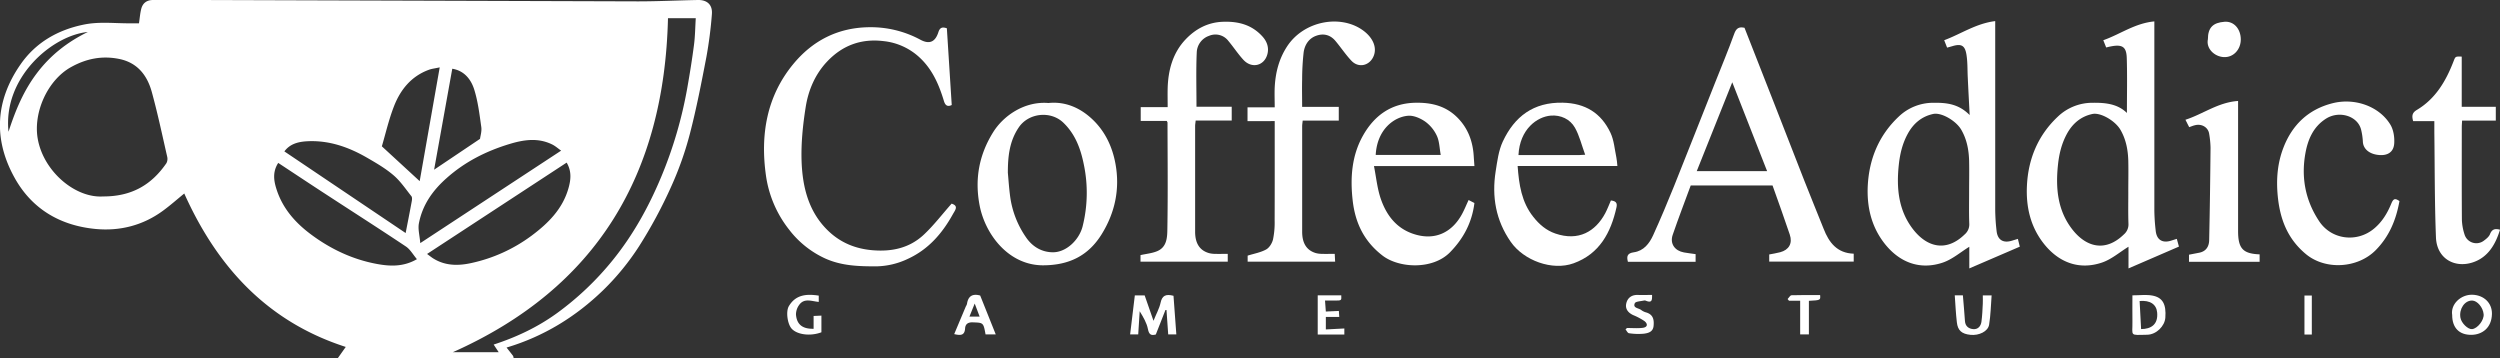
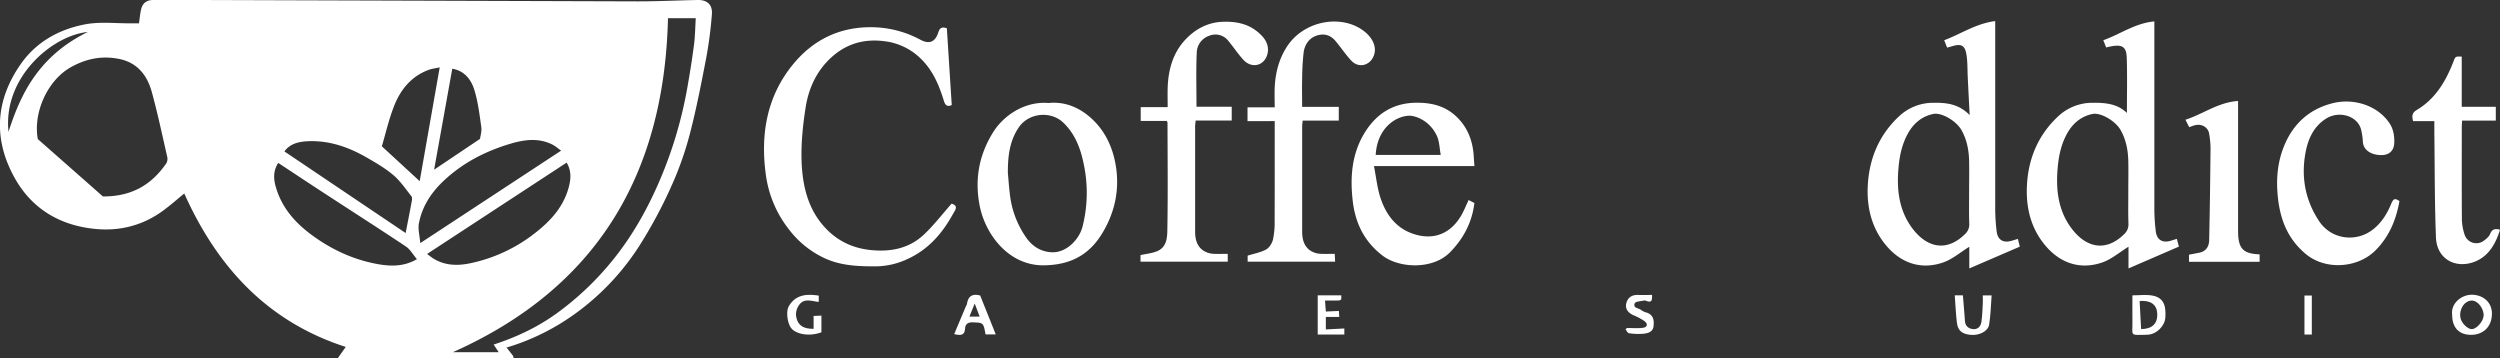
<svg xmlns="http://www.w3.org/2000/svg" viewBox="0 0 1821.71 260.86">
  <rect x="0" y="0" width="1821.71" height="260.86" fill="#333333" stroke="none" />
  <title>Ativo 25</title>
  <g id="Camada_2" data-name="Camada 2">
    <g id="Camada_1-2" data-name="Camada 1">
      <g>
-         <path d="M101.27,17c.59-3.89.82-7.32,1.67-10.6C104.05,2.13,107.09,0,111.59,0c11.49,0,23,0,34.49,0q159.34.5,318.71,1C479.39,1,494,.28,508.58,0c6.79-.12,10.74,3.55,10.16,10.37a303.84,303.84,0,0,1-4,31.13c-3.59,18.71-7.23,37.45-12,55.86A239.18,239.18,0,0,1,489.07,136a340.35,340.35,0,0,1-23.4,43.47,182.86,182.86,0,0,1-26.1,31.94c-20,19.38-43.39,33.79-70.45,41.84,1.75,2.24,3.29,4.15,4.75,6.1a4.32,4.32,0,0,1,.37,1.52h-128l5.7-8.07C194.75,234.4,158.23,194.39,134.27,141c-5.21,4.24-10.21,8.69-15.6,12.62C104,164.34,87.16,168.56,69.4,166.82,44.16,164.35,23.72,152.62,11,130.2c-16.11-28.48-14.5-57,4.22-83.64C26.15,31,42,21.88,60.68,18,72,15.59,83.26,17.05,94.56,17,96.85,17,99.15,17,101.27,17ZM75,143.15c21.46.08,35.67-8.87,46.26-24.24a6.76,6.76,0,0,0,.55-4.82c-3.59-15.7-6.92-31.48-11.18-47-3.36-12.24-10.52-21.53-24-24.18-12.41-2.44-23.78-.19-34.9,6-17,9.44-27.7,33-24.19,52.43C31.83,125,54.81,144.38,75,143.15ZM486.75,13.26C484.08,126.74,435.12,209.78,330,256.63h33.39l-3.67-5.55c16.89-5.51,32.44-12.88,46.52-23.16a214,214,0,0,0,40.1-38.17c15-18.47,26.45-39.18,35.6-61.16a306.63,306.63,0,0,0,18.87-64.5c1.85-10.45,3.54-20.93,4.9-31.45.82-6.32.87-12.73,1.28-19.38Zm-284,105.44c-4.3,6.65-3.23,13.15-1.19,19.43,4.51,13.93,13.74,24.32,25.33,32.9,14.49,10.74,30.55,18.21,48.2,21.39,9.2,1.66,18.95,2.1,28.71-3.57-2.84-3.34-4.87-7.11-8-9.21-19-12.68-38.19-24.94-57.29-37.4C226.61,134.51,214.82,126.67,202.72,118.7Zm108.45,66.36c1.76,1.29,3,2.29,4.29,3.13,8.76,5.57,18.35,5.61,28,3.47a114,114,0,0,0,43.75-19.84c12.1-9,22.74-19.51,27-34.68,1.73-6.1,2.44-12.3-1.33-18.65Zm97.69-75.29c-2.12-1.48-4.2-3.37-6.62-4.55-10.25-5-20.69-3.42-31-.28-17.07,5.19-32.62,13-46.1,25.09-10.1,9-17.38,19.48-19.92,32.73-.8,4.2.55,8.81,1,14.39Zm-201.65.57,88.35,59.48c1.5-7.74,3.05-15.54,4.49-23.36.2-1.12.32-2.71-.29-3.47-4.2-5.25-8-11-13.08-15.31-5.76-4.93-12.47-8.83-19.07-12.65-13.63-7.9-28.09-13-44.22-12.06C216.9,103.37,211.15,105,207.21,110.34Zm71-3.72L305.82,132l14.59-82.91c-3.62.79-5.84,1-7.88,1.76-12.91,4.71-20.81,14.57-25.52,26.8C283.24,87.4,280.89,97.72,278.25,106.62Zm71.55-5.44c.26-2.14,1.37-5.49.92-8.62-1.3-9.18-2.4-18.52-5.15-27.3-2.35-7.51-7.37-13.78-16-15.17-4.48,24.9-8.92,49.62-13.23,73.57ZM6.21,96c5.06-15.72,11.07-30,20.61-42.6C36.6,40.46,48.81,30.73,64,23.3,38.22,25.75,2,56.29,6.21,96Z" style="fill: #fff" />
-         <path d="M1350.77,184.86v5.78H1289.2v-5.22c2.67-.53,5.4-.92,8-1.63,6.31-1.67,9.15-6.42,7-12.79-4-12-8.36-23.9-12.58-35.85H1232c-4.41,12-9,23.94-13.16,36.07-2.14,6.33,1.55,11.54,8.25,12.73,2.72.49,5.48.8,8.47,1.23v5.58h-49.33c-1.09-4.08-.37-6.26,4.28-6.91,7.21-1,11.37-6.39,14.13-12.48,5.32-11.71,10.32-23.58,15.12-35.51,10.13-25.21,20-50.51,30.06-75.77,4.67-11.8,9.57-23.52,13.87-35.46,1.44-4,3.41-5.31,7.5-4.39,7.16,18.24,14.41,36.67,21.62,55.11,7.35,18.79,14.61,37.61,22,56.38,4.58,11.66,9.36,23.24,14,34.9C1332.73,176.7,1338.6,184.46,1350.77,184.86Zm-114.38-60.14h51.28c-8.43-21.49-16.78-42.8-25.4-64.77Z" style="fill: #fff" />
+         <path d="M101.27,17c.59-3.89.82-7.32,1.67-10.6C104.05,2.13,107.09,0,111.59,0c11.49,0,23,0,34.49,0q159.34.5,318.71,1C479.39,1,494,.28,508.58,0c6.79-.12,10.74,3.55,10.16,10.37a303.84,303.84,0,0,1-4,31.13c-3.59,18.71-7.23,37.45-12,55.86A239.18,239.18,0,0,1,489.07,136a340.35,340.35,0,0,1-23.4,43.47,182.86,182.86,0,0,1-26.1,31.94c-20,19.38-43.39,33.79-70.45,41.84,1.75,2.24,3.29,4.15,4.75,6.1a4.32,4.32,0,0,1,.37,1.52h-128l5.7-8.07C194.75,234.4,158.23,194.39,134.27,141c-5.21,4.24-10.21,8.69-15.6,12.62C104,164.34,87.16,168.56,69.4,166.82,44.16,164.35,23.72,152.62,11,130.2c-16.11-28.48-14.5-57,4.22-83.64C26.15,31,42,21.88,60.68,18,72,15.59,83.26,17.05,94.56,17,96.85,17,99.15,17,101.27,17ZM75,143.15c21.46.08,35.67-8.87,46.26-24.24a6.76,6.76,0,0,0,.55-4.82c-3.59-15.7-6.92-31.48-11.18-47-3.36-12.24-10.52-21.53-24-24.18-12.41-2.44-23.78-.19-34.9,6-17,9.44-27.7,33-24.19,52.43ZM486.75,13.26C484.08,126.74,435.12,209.78,330,256.63h33.39l-3.67-5.55c16.89-5.51,32.44-12.88,46.52-23.16a214,214,0,0,0,40.1-38.17c15-18.47,26.45-39.18,35.6-61.16a306.63,306.63,0,0,0,18.87-64.5c1.85-10.45,3.54-20.93,4.9-31.45.82-6.32.87-12.73,1.28-19.38Zm-284,105.44c-4.3,6.65-3.23,13.15-1.19,19.43,4.51,13.93,13.74,24.32,25.33,32.9,14.49,10.74,30.55,18.21,48.2,21.39,9.2,1.66,18.95,2.1,28.71-3.57-2.84-3.34-4.87-7.11-8-9.21-19-12.68-38.19-24.94-57.29-37.4C226.61,134.51,214.82,126.67,202.72,118.7Zm108.45,66.36c1.76,1.29,3,2.29,4.29,3.13,8.76,5.57,18.35,5.61,28,3.47a114,114,0,0,0,43.75-19.84c12.1-9,22.74-19.51,27-34.68,1.73-6.1,2.44-12.3-1.33-18.65Zm97.69-75.29c-2.12-1.48-4.2-3.37-6.62-4.55-10.25-5-20.69-3.42-31-.28-17.07,5.19-32.62,13-46.1,25.09-10.1,9-17.38,19.48-19.92,32.73-.8,4.2.55,8.81,1,14.39Zm-201.65.57,88.35,59.48c1.5-7.74,3.05-15.54,4.49-23.36.2-1.12.32-2.71-.29-3.47-4.2-5.25-8-11-13.08-15.31-5.76-4.93-12.47-8.83-19.07-12.65-13.63-7.9-28.09-13-44.22-12.06C216.9,103.37,211.15,105,207.21,110.34Zm71-3.72L305.82,132l14.59-82.91c-3.62.79-5.84,1-7.88,1.76-12.91,4.71-20.81,14.57-25.52,26.8C283.24,87.4,280.89,97.72,278.25,106.62Zm71.55-5.44c.26-2.14,1.37-5.49.92-8.62-1.3-9.18-2.4-18.52-5.15-27.3-2.35-7.51-7.37-13.78-16-15.17-4.48,24.9-8.92,49.62-13.23,73.57ZM6.21,96c5.06-15.72,11.07-30,20.61-42.6C36.6,40.46,48.81,30.73,64,23.3,38.22,25.75,2,56.29,6.21,96Z" style="fill: #fff" />
        <path d="M1470.39,174.07c.5,2,.89,3.55,1.41,5.67L1435,195.59V179.81c-6.4,3.93-12.38,9.19-19.33,11.54-16.77,5.65-31.87-.15-42.79-14.38-9.43-12.29-12.6-26.61-11.87-41.62,1-19.48,8.07-36.69,22.43-50.25a36.3,36.3,0,0,1,25.27-10.2c9.42-.11,18.33.62,26.55,8.94-.51-10.27-1-18.94-1.39-27.61-.28-5.59-.06-11.26-1-16.74-1.11-6.49-3.87-7.74-10.12-5.88-1.21.36-2.43.68-3.93,1.1l-2.12-5.41c12.23-4.52,23.11-12.19,37.18-13.92v6.67q0,65.48,0,130.94a144.84,144.84,0,0,0,1,15.29c.69,6.51,4.8,9.05,11.07,7.14Zm-35.53-34c0-7.66.17-15.31,0-23-.23-7.89-1.66-15.51-5.71-22.51-3.8-6.57-14.47-12.78-20.4-11.53-8.55,1.81-14.57,7.07-18.61,14.48-3.78,6.91-5.62,14.35-6.49,22.34-1.86,17.19-.34,33.6,10.57,47.49,9.93,12.63,23.89,16.66,37.48,3.41a9.55,9.55,0,0,0,3.28-7.77C1434.69,155.4,1434.86,147.74,1434.86,140.09Z" style="fill: #fff" />
        <path d="M1549.85,82.31c0-13.52.3-26.79-.11-40-.27-9-3.73-10.6-15-7.71-.62-1.56-1.26-3.17-2.11-5.29,12.3-4.33,23-12.39,37.21-13.71V22q0,65.72,0,131.44a140.93,140.93,0,0,0,1,14.79c.69,6.48,4.85,9.08,11,7.19l4.36-1.37c.47,1.71.93,3.37,1.55,5.64L1551,195.59v-15.8c-6.41,3.93-12.38,9.19-19.33,11.54-16.84,5.69-31.89-.15-42.81-14.33-9.46-12.28-12.59-26.62-11.87-41.62.92-19.47,8-36.69,22.39-50.26a36.42,36.42,0,0,1,25.26-10.22C1534.09,74.76,1543,75.61,1549.85,82.31Zm1,57.76c0-7.65.17-15.31,0-23-.24-7.88-1.65-15.5-5.72-22.5-3.82-6.58-14.47-12.77-20.41-11.51-8.54,1.81-14.56,7.08-18.6,14.49-3.77,6.91-5.62,14.35-6.48,22.34-1.84,17.18-.35,33.6,10.58,47.48,9.94,12.62,23.89,16.66,37.48,3.39a9.54,9.54,0,0,0,3.27-7.78C1550.7,155.38,1550.86,147.72,1550.86,140.07Z" style="fill: #fff" />
        <path d="M693.43,148.39c5.3,1.69,2.61,4.65.82,7.86-7.76,14-17.89,25.56-32.64,32.34a55.48,55.48,0,0,1-23.17,5.5c-12.72,0-25.15-.34-37.15-5.75a69.45,69.45,0,0,1-26.14-20.84,82,82,0,0,1-17-39.54c-4.17-29.49.39-57.55,19.77-81.13,14.12-17.17,32.6-26.8,55.69-27A76.09,76.09,0,0,1,670.77,29c6.45,3.42,10.7,1.66,13-5.5,1.06-3.32,2.7-4.09,6.19-2.88,1.17,18.44,2.35,37,3.55,55.9-2.84,1.4-4.64.56-5.68-2.88-3.42-11.36-8-22.17-16.63-30.67a45.35,45.35,0,0,0-27.25-13c-16.39-2-30,3.05-41.15,14.79-8.8,9.27-13.74,20.88-15.69,33.18-2.08,13.11-3.46,26.58-3,39.8.71,18.87,5.21,37.05,19.71,50.76,8.92,8.44,19.66,12.83,32.14,13.85,13.89,1.14,26.51-1.58,36.76-10.93C680.22,164.5,686.41,156.28,693.43,148.39Z" style="fill: #fff" />
        <path d="M764,75.06c12.49-1.29,23.61,3.66,32.68,12.53,8.81,8.62,13.93,19.6,16.15,31.81,3.36,18.43-.39,35.71-10.1,51.34S779,193.29,760.08,193.33c-25.37,0-42.28-22.83-46.26-43.71-3.65-19.12-.43-36.82,9.93-53.37C731.15,84.43,746.41,73.62,764,75.06Zm-29.61,50.59c.48,5.24.82,10.5,1.47,15.72a68.13,68.13,0,0,0,12.42,32.46c4.61,6.28,11.19,9.95,18.89,10,9.7.08,19.16-8.89,21.71-18.87a100.55,100.55,0,0,0,.83-45.35c-2.28-11.28-6.2-21.92-14.91-30.25-9.21-8.8-25.19-7.1-32.36,3.36C735.56,102.78,734.41,114,734.41,125.65Z" style="fill: #fff" />
        <path d="M831.07,190.68v-4.79c4.2-.94,8.34-1.3,12-2.8,7.53-3.07,7.48-10.59,7.58-16.79.43-25.64.14-51.29.1-76.94,0-.29-.24-.58-.53-1.23h-19V78.07h19.64c0-5-.12-9.43,0-13.88.39-13.29,3.82-25.76,13.08-35.5,7.19-7.55,16.09-12.44,27.23-12.82,11.35-.39,21.12,2.2,28.87,10.84,3.3,3.69,4.72,8.11,3.49,12.76-2.24,8.53-11.4,10.72-17.44,4.17-4-4.32-7.22-9.32-11-13.82A11.83,11.83,0,0,0,881,26.12,13.29,13.29,0,0,0,872.06,38c-.59,13-.2,26.14-.2,39.76h25.67V87.85H871.27c-.16,1.58-.4,2.84-.4,4.09q0,38.48,0,76.95c0,8.38,3.29,13.5,9.87,15.48a17,17,0,0,0,4.33.61c3.12.09,6.25,0,9.57,0v5.67Z" style="fill: #fff" />
        <path d="M909.05,88.27V78.21h19.81c0-5.07-.21-9.83,0-14.57.54-10.56,3-20.5,8.88-29.6C949.85,15.26,976.55,10.27,993,22c7.72,5.51,10.86,13.2,7.55,19.74-3.21,6.34-10.77,7.81-15.76,2.55-4.26-4.49-7.71-9.75-11.72-14.51-3.77-4.47-8.74-5.66-14.12-3.66s-8.22,6.64-9,12a180.44,180.44,0,0,0-1.1,19.75c-.17,6.48,0,13,0,20h26.69V87.88H949.26c-.16,1.59-.39,2.85-.39,4.11q0,38.48,0,76.94c0,8.39,3.31,13.5,9.9,15.47a17.14,17.14,0,0,0,4.35.58c3,.09,6,0,9.48,0,.1,1.9.18,3.63.29,5.68H909.14v-4.38c4.81-1.51,9.53-2.31,13.49-4.5,2.35-1.3,4.35-4.57,5-7.32a60.48,60.48,0,0,0,1.18-13.74c.1-24,.05-47.95.05-72.48Z" style="fill: #fff" />
-         <path d="M1178.56,120.94h-72.69c1,13.59,2.84,26.27,11.4,37.07,4.37,5.51,9.37,9.86,16.11,12.17,16.85,5.79,29.2-1.49,36.31-14.76,1.59-3,2.76-6.19,4.15-9.35,3.46.41,4.83,1.62,4.06,5.05-4.1,18.47-12.4,33.91-31.25,40.74-15.55,5.63-36.29-2-45.78-15.61-10.91-15.65-13.91-32.95-11-51.42,1.16-7.35,2.11-15.1,5.2-21.71,8.52-18.2,22.32-28.76,43.68-28.29,16.45.37,28,7.52,34.81,22,2.56,5.44,3,11.9,4.26,17.92C1178.23,116.59,1178.29,118.56,1178.56,120.94Zm-23.47-8.18c-2.63-7.19-4.2-13.9-7.44-19.67-3.59-6.4-10.51-9.41-17.55-8.85-10,.78-22.68,9.83-23.62,28.77h44C1151.42,113,1152.4,112.9,1155.09,112.76Z" style="fill: #fff" />
        <path d="M1074.39,121h-73.2c1.63,8.23,2.37,16.19,4.86,23.56,4,11.82,11.1,21.51,23.57,25.78,15.92,5.45,28.45-1,35.69-14.28,1.77-3.25,3.16-6.72,4.83-10.31l4.24,2.18c-1.75,14.15-7.93,25.84-17.71,35.84-12.68,13-37.27,11.67-49.21,2.5-13.3-10.22-19.89-23.54-21.78-40.1s-.71-32.7,7.43-47.23,20.44-23.78,38.43-24.07c12-.19,22.4,2.5,30.86,11.23,7.39,7.63,10.78,17,11.46,27.41C1074,115.75,1074.18,118,1074.39,121Zm-24.56-8.12c-.91-5-.95-9.81-2.77-13.82a26.6,26.6,0,0,0-8.39-10.35c-3.53-2.49-8.43-4.66-12.54-4.36-9.87.72-22.63,9.56-23.67,28.53Z" style="fill: #fff" />
        <path d="M1748.44,146.54c-2.44,13.71-7.49,25.84-17.32,35.77-13.14,13.26-36.59,14.67-50.84,2.85-13.46-11.17-18.9-25.56-20.52-42.31-1.17-12.1-.26-23.8,4.1-35.15,6.46-16.84,18.32-28.06,35.86-32.48,16.39-4.13,34.15,2.4,42.13,15.64,2.28,3.78,3.07,9.12,2.78,13.63-.39,6.21-4.62,9-11,8.47-7.28-.62-11.51-4.5-11.84-9.58a46.55,46.55,0,0,0-1.37-9.2c-2.69-9.81-16-13.77-25.54-7.68-9.09,5.79-13.07,14.89-14.91,24.86-3.28,17.8-.16,34.57,9.92,49.76,9,13.66,27.64,15.86,40.06,5.44,6-5,9.77-11.41,12.59-18.29C1744.1,144.49,1745.4,144.41,1748.44,146.54Z" style="fill: #fff" />
        <path d="M1818.65,77.84V87.9h-24.57c-.09,2-.22,3.41-.22,4.86,0,22.49-.09,45,.08,67.46a38.81,38.81,0,0,0,1.89,10.51,9,9,0,0,0,13.83,4.86c1.85-1.36,4-3,4.77-5,1.44-3.61,3.65-4.2,7.28-3.2-3.27,10.77-8.78,20.13-19.76,23.78-13.34,4.43-26.3-2.74-26.91-18.16-1-25.56-.85-51.16-1.18-76.74,0-2.49,0-5,0-8h-15.43c-1.08-3.77-.79-6.1,2.67-8.16,13.63-8.12,21.18-21,26.72-35.33,1.42-3.68,1.36-3.7,6-3.53v36.6Z" style="fill: #fff" />
        <path d="M1595.23,92.66c-1-1.94-1.72-3.38-2.74-5.4,12.86-4.13,23.76-12.69,38.37-13.69v5.9q0,44.44,0,88.88c0,12.91,3.67,16.51,15.69,17v5.44h-51.46v-5.2l7.49-1.44c5-1,7.11-4.59,7.21-9.1.5-22.39.79-44.79,1-67.19a67.39,67.39,0,0,0-1-10.29c-.68-4.76-5.37-7.59-10.35-6.32C1598.07,91.56,1596.75,92.13,1595.23,92.66Z" style="fill: #fff" />
-         <path d="M823.5,243.69c1.18-9.74,2.29-19,3.43-28.43h7.17l6.44,18.51c2-5.07,4.26-9,5.15-13.15,1.09-5.09,3.62-6.61,9.42-5.09.66,8.93,1.35,18.33,2.07,28.13h-5.93c-.41-5.88-.83-11.82-1.24-17.75l-.77,0c-2.29,5.86-4.57,11.73-7,17.82-3.24.91-4.95.29-5.76-3.94-.87-4.5-3.35-8.69-6-13l-1.07,16.88Z" style="fill: #fff" />
-         <path d="M1608.86,28.57c0-8.61,3.87-12.09,12.16-12.71,6.91-.52,11.75,5.36,11.81,12.75s-5.3,13.33-12.33,13S1607.41,35.2,1608.86,28.57Z" style="fill: #fff" />
        <path d="M1786.86,229.54c-1.28-8,6.42-14.94,14.57-14.77,8.58.17,14.55,6.08,14.41,13.94-.18,10.23-7.15,15.19-14.94,15.28C1791.92,244.09,1786.86,238.81,1786.86,229.54ZM1801.43,219c-5.47-.1-9.71,6.15-8.54,12.59.7,3.89,5.5,8.54,8.49,8.23,4-.42,8.79-6.56,8.41-10.82C1809.34,224,1805.19,219.08,1801.43,219Z" style="fill: #fff" />
        <path d="M1553.86,215.21c5.2,0,9.94-.66,14.42.14,7.69,1.39,10.3,6.36,9.57,16.18-.46,6.12-6.54,12.26-13.23,12.39-13.19.26-10.57,1.22-10.75-9.75C1553.77,228,1553.86,221.89,1553.86,215.21Zm5.25,4.13c.38,7,.73,13.75,1.08,20.44,7.22,0,12.51-3.3,11.7-12.06C1571.35,221.82,1566.87,218.66,1559.11,219.34Z" style="fill: #fff" />
        <path d="M718.15,243.66c-1.54-8.65-1.65-8.48-9.25-8.77-3.64-.13-5.45,1.31-5.66,4.47-.35,5.22-3.37,5.16-7.93,4.1,2.89-6.87,5.69-13.54,8.5-20.21a7.83,7.83,0,0,0,.82-1.77c.82-5.81,4.14-7.66,9.62-6.13l11.33,28.31Zm-7.9-22.47c-1.33,3.31-2.5,6.21-3.83,9.5h7.43C712.64,227.47,711.55,224.61,710.25,221.19Z" style="fill: #fff" />
        <path d="M1424.4,215.2h5.92c.52,6.36,1.1,12.54,1.51,18.73.25,3.86,2.77,5.6,6,5.9,3.4.31,5.51-2.06,6-5.29.6-4.37.78-8.8,1-13.21.12-1.94,0-3.91,0-6.08h6.43c-.56,7.13-.66,14.33-1.83,21.36-.82,4.93-7.39,8-13.51,7.39-6.4-.65-9.35-3.12-10-9.21C1425.17,228.45,1424.9,222.07,1424.4,215.2Z" style="fill: #fff" />
        <path d="M596.61,215.42V220c-5.09-.46-10.54-3-14.22,2.13a11.82,11.82,0,0,0-2.37,7.11c.51,6.33,3.81,10.56,12.84,10.33v-9.33l5.69-.26v12.15c-7.86,3-17.66,1.87-21.74-2.7-3-3.41-4.27-12.39-2-16.31C579.84,214.62,587.79,214.05,596.61,215.42Z" style="fill: #fff" />
        <path d="M960.2,215.22h17.17c.18,3.77.18,3.77-4.4,3.79-2.48,0-5,0-7.45,0,.19,2.66.37,5,.59,8l9.5-.43c.07,1,.16,2.42.29,4.34h-9.78v9.13l13.48-.7v4.43H960.2Z" style="fill: #fff" />
        <path d="M1185.56,239c3.82,0,7.69.37,11.45-.11s3.81-3,1.15-5a45.13,45.13,0,0,0-8.11-4.29c-3.69-1.73-5.94-4.55-5-8.56s3.92-6.25,8.34-6.12c3.31.1,6.62,0,10.45,0,0,3.35.2,6.1-4.38,4.27a2.54,2.54,0,0,0-1.44-.23c-2.36.59-6.12.62-6.76,2-1.59,3.53,2.69,3.46,4.55,4.86a10.64,10.64,0,0,0,3.48,1.78c5.27,1.44,6.12,5.16,5.65,9.92-.43,4.37-3.89,5.19-6.94,5.62a44.07,44.07,0,0,1-11-.33c-.93-.11-1.68-1.8-2.51-2.77Z" style="fill: #fff" />
-         <path d="M1311.75,243.67V219.14h-8.15l-1-1.24c1-1,1.87-2.72,2.84-2.76,7-.24,13.92-.12,20.85-.12.32,3.73.32,3.73-8.18,4.19v24.46Z" style="fill: #fff" />
        <path d="M1684.58,243.77h-5.36V215.35h5.36Z" style="fill: #fff" />
      </g>
    </g>
  </g>
</svg>